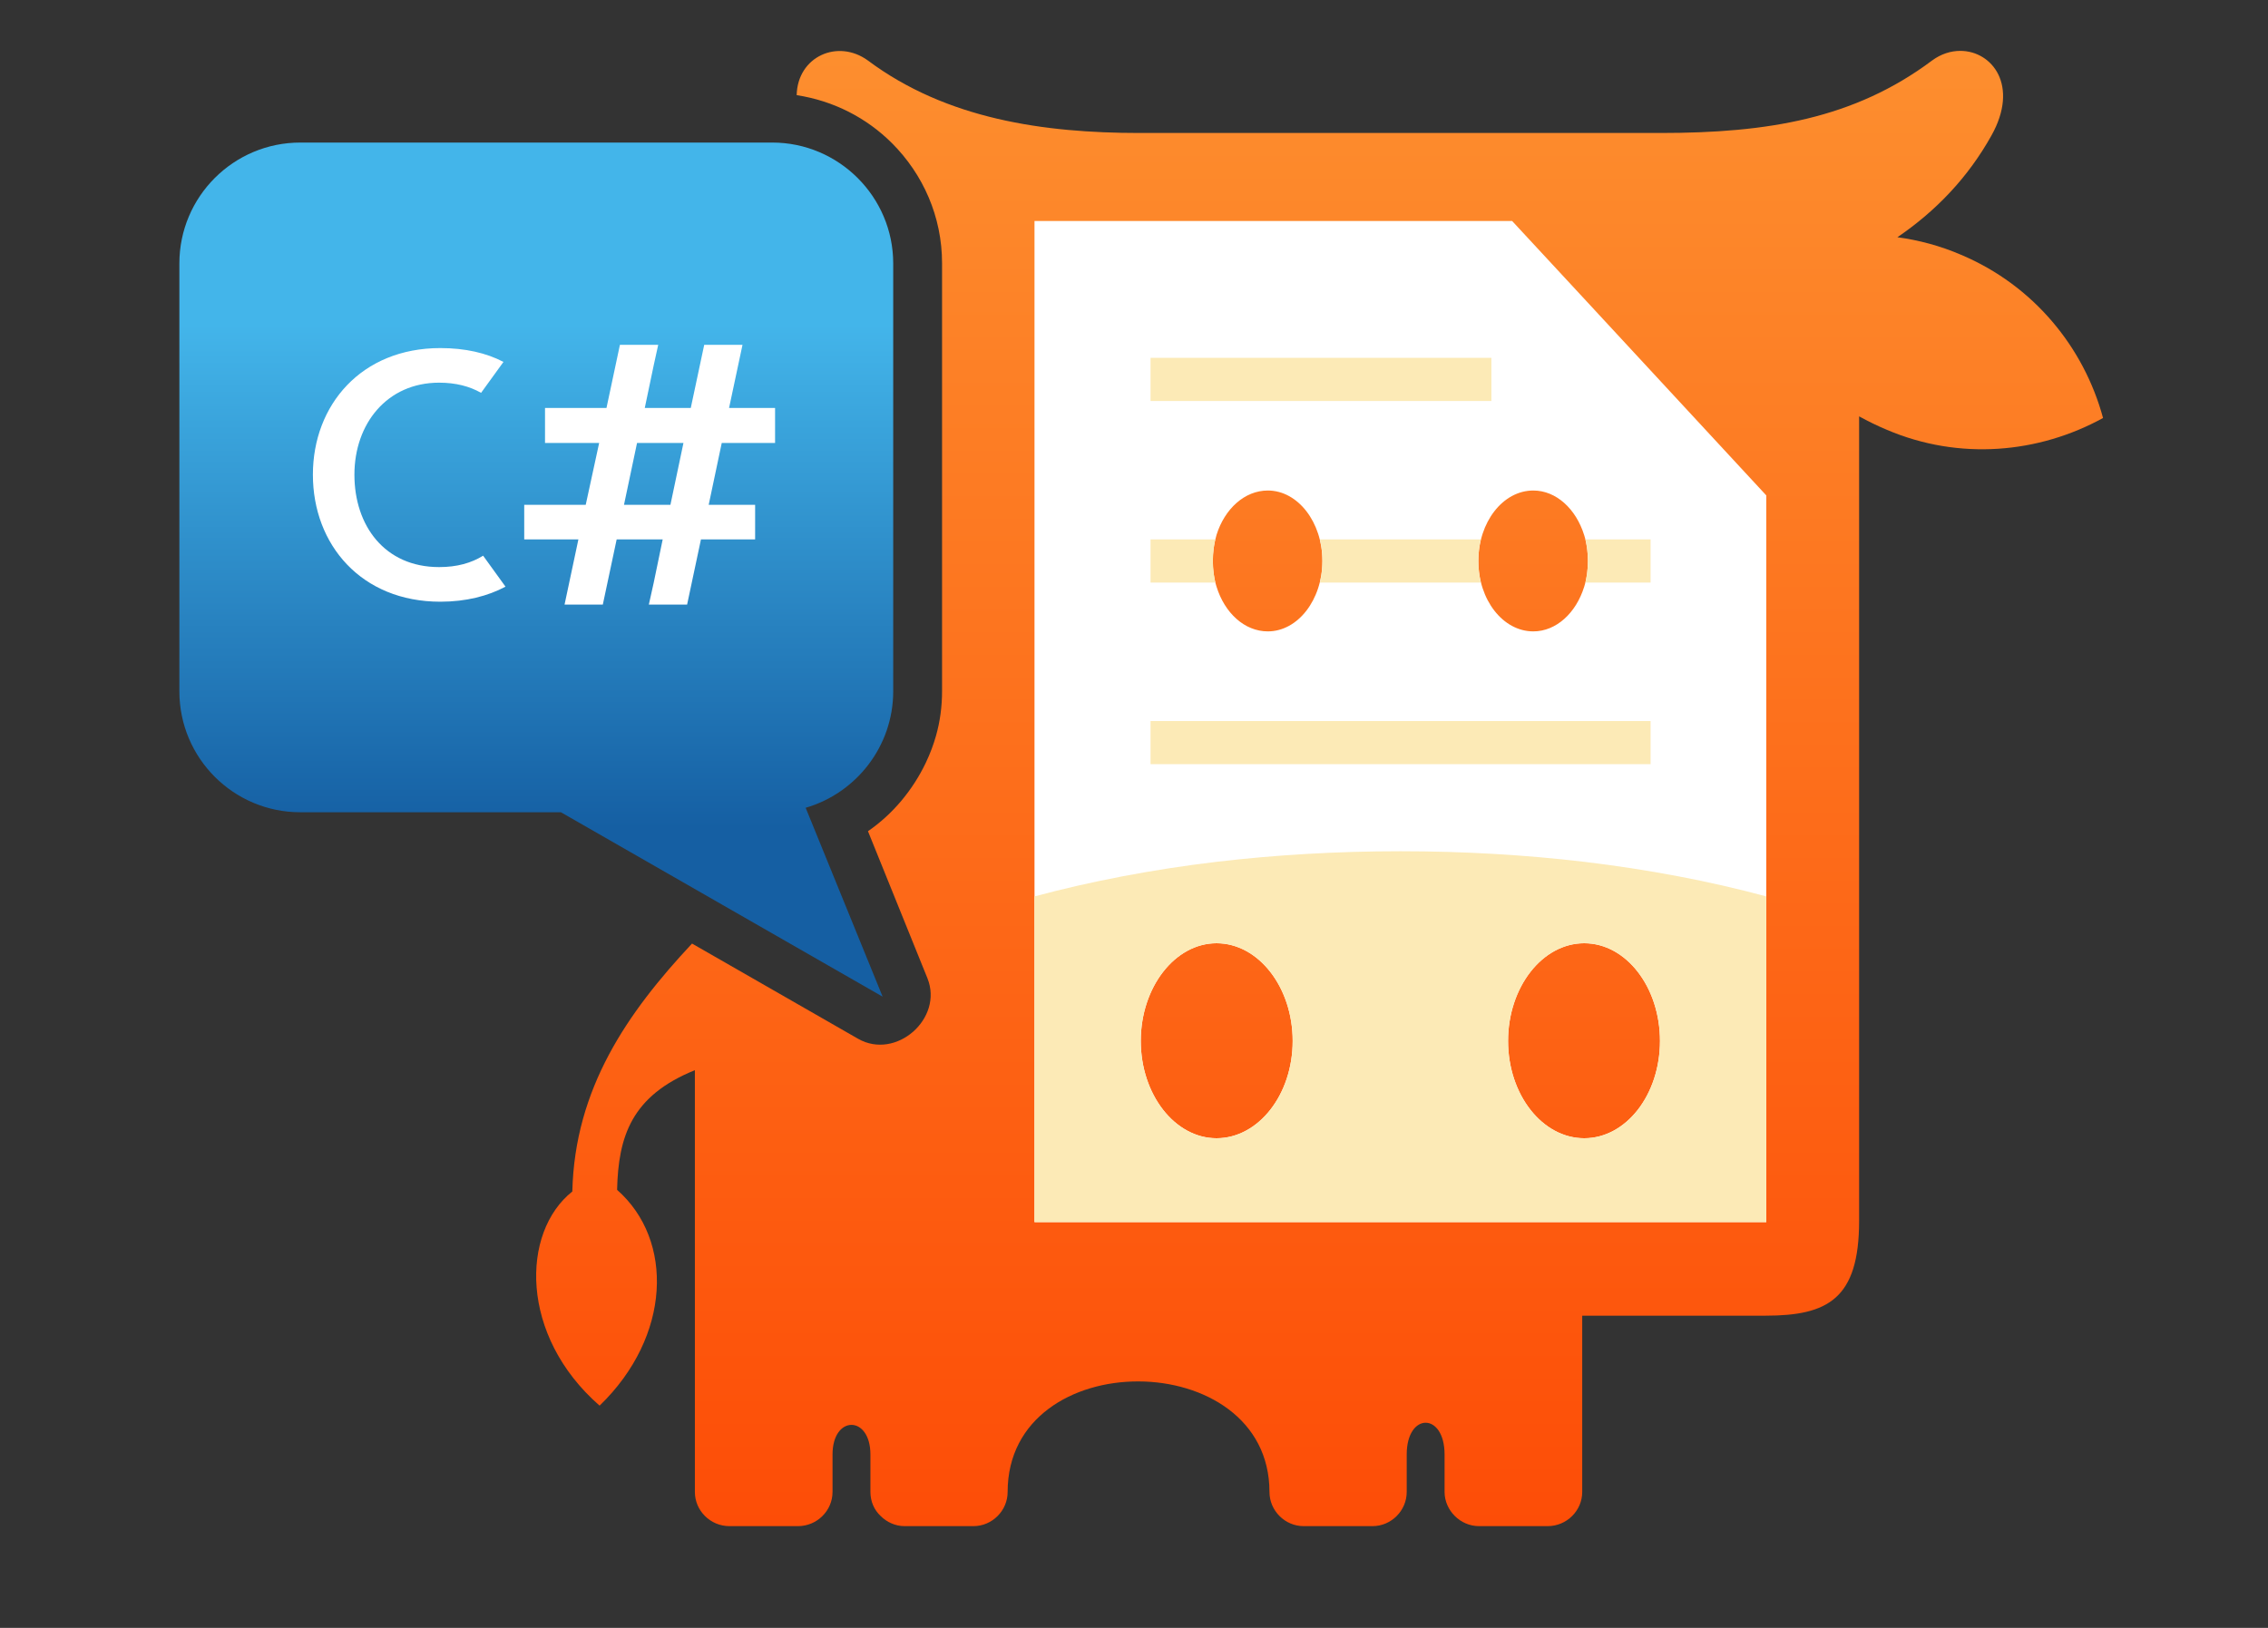
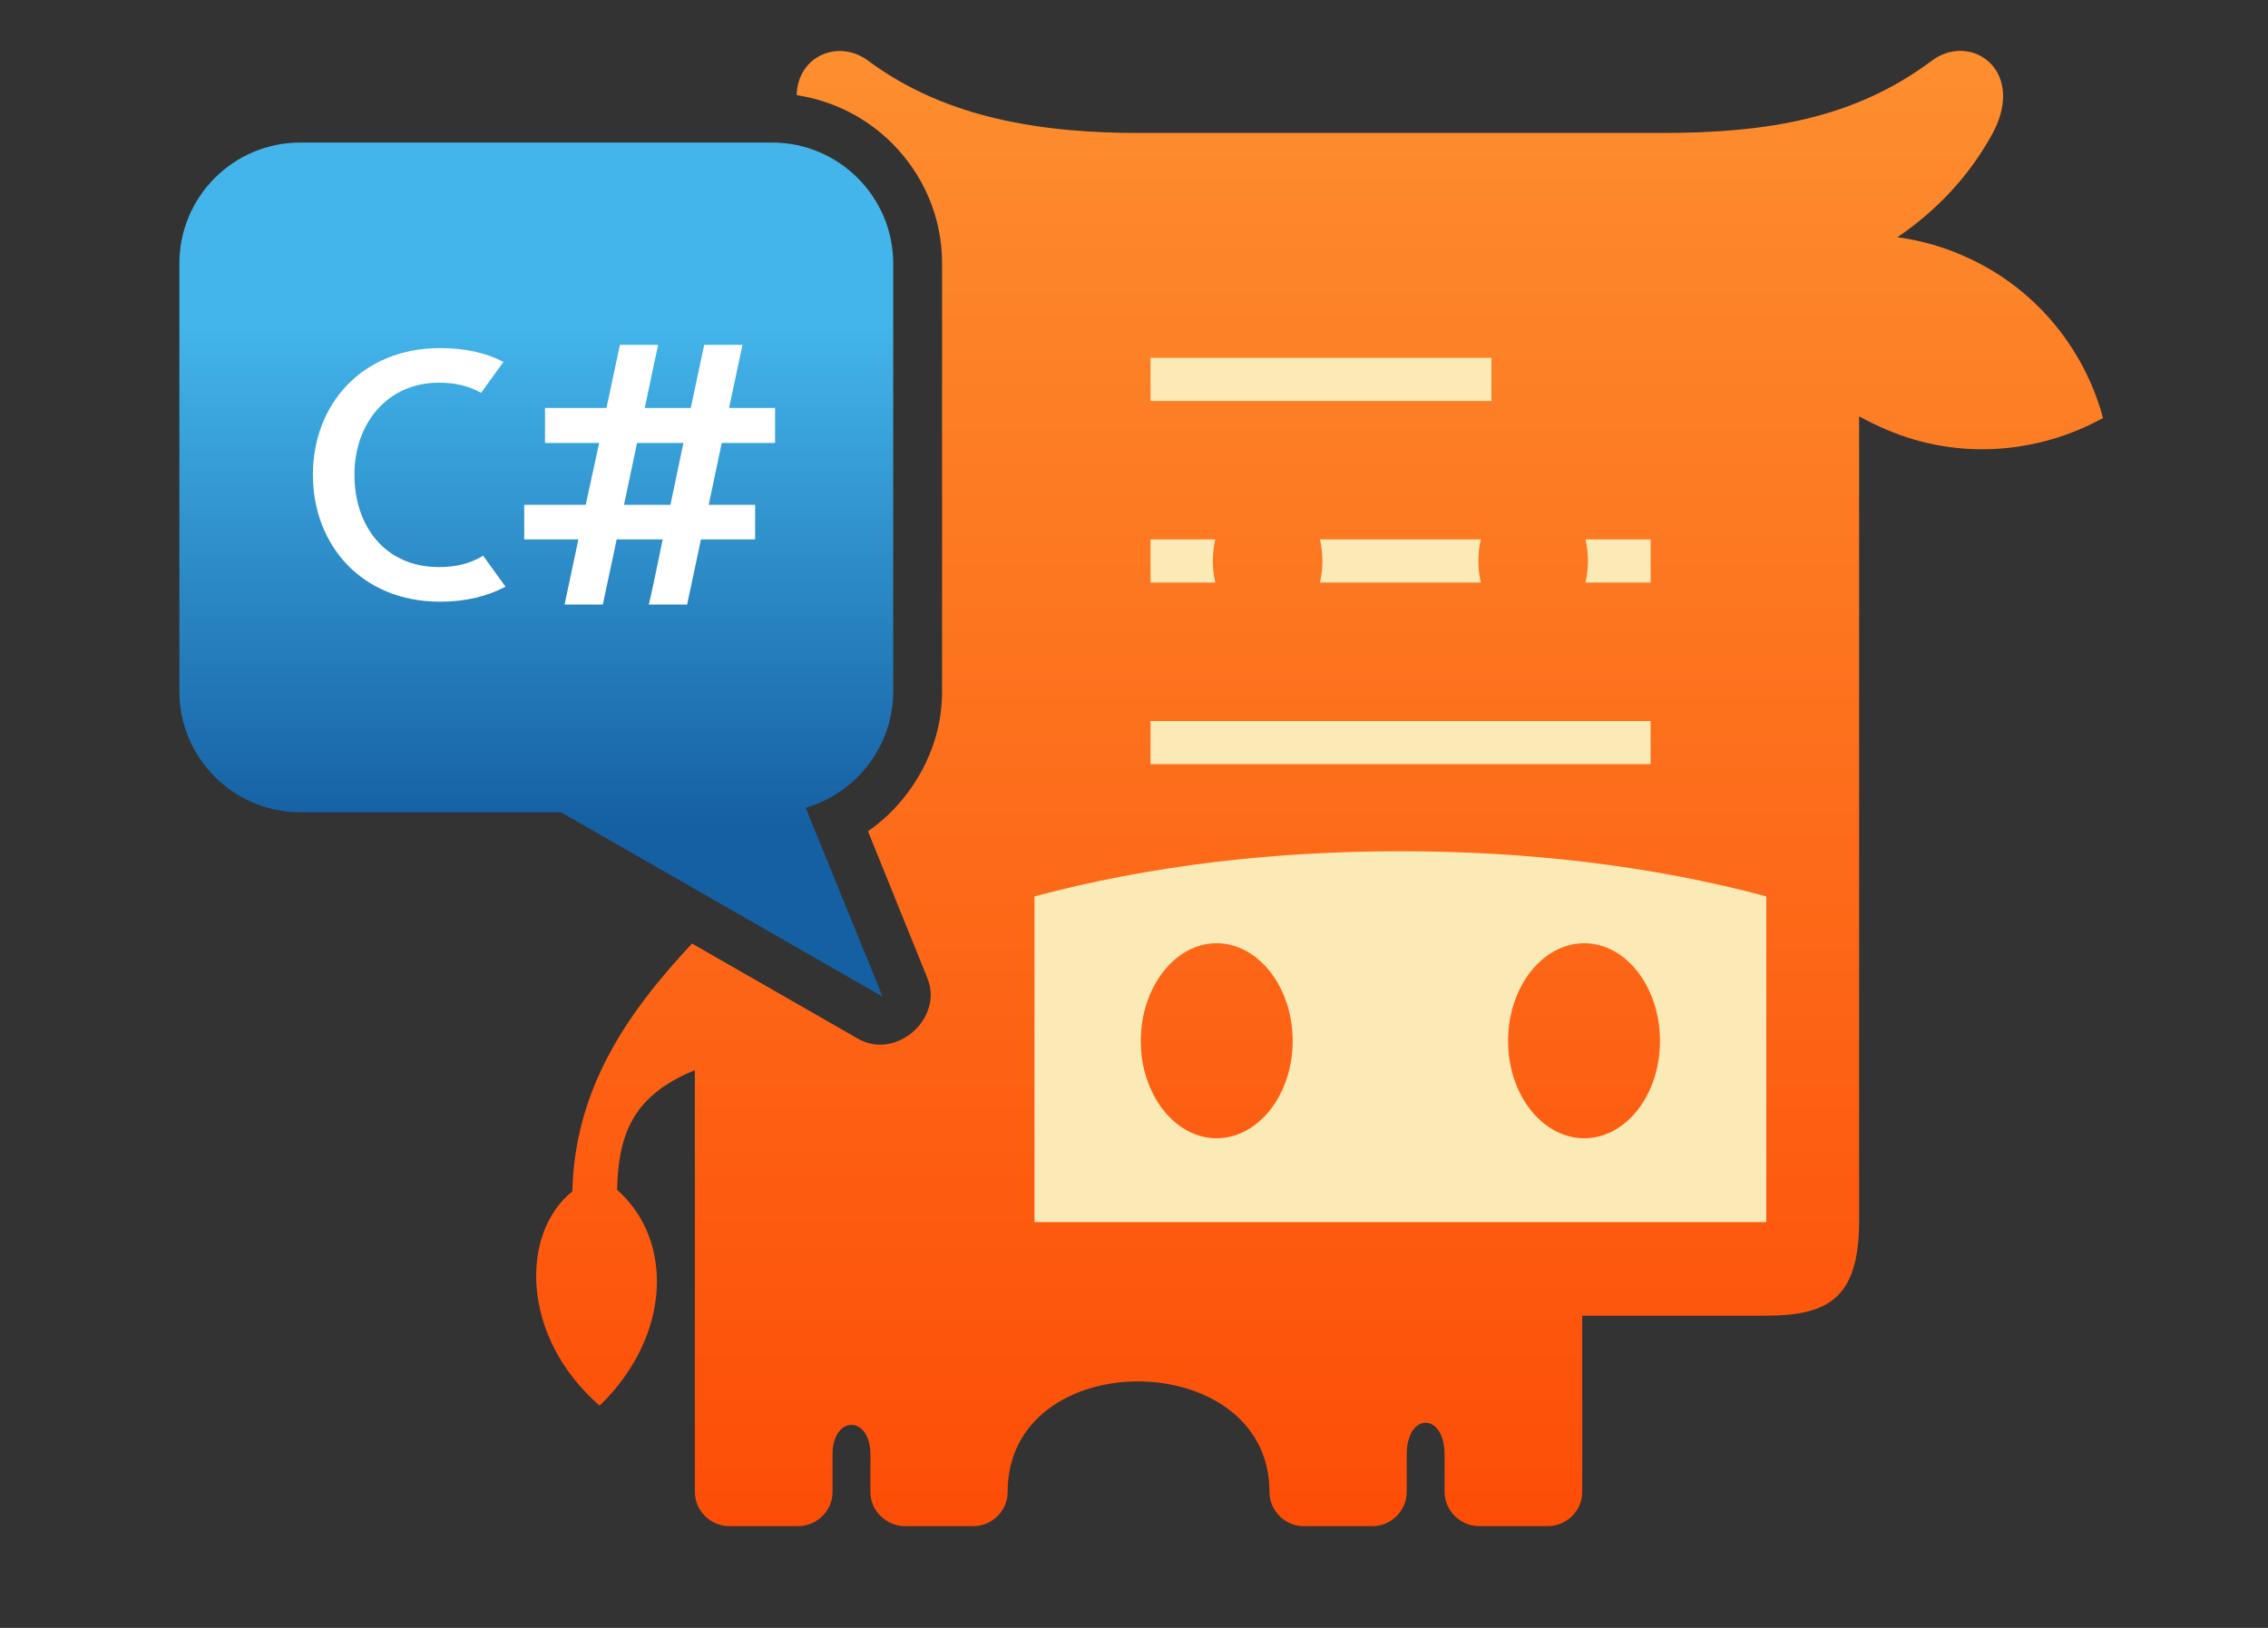
<svg xmlns="http://www.w3.org/2000/svg" width="78" height="56" viewBox="0 0 78 56" fill="none">
  <rect x="0" y="0" width="78" height="56" fill="#333333" stroke="none" />
  <path d="M10.328 4.904C8.031 4.904 6.169 6.767 6.169 9.063V23.782C6.169 26.079 8.031 27.942 10.328 27.942H19.291L30.355 34.286L27.708 27.788C29.445 27.284 30.719 25.673 30.719 23.782V9.063C30.719 6.767 28.843 4.904 26.56 4.904H10.328Z" fill="url(#paint0_linear_611_13068)" />
  <path d="M66.445 2.083C63.77 4.085 60.787 4.575 57.104 4.575H56.544H39.752H39.192C35.901 4.575 32.553 4.099 29.851 2.083C28.814 1.326 27.428 1.943 27.399 3.273C28.674 3.469 29.808 4.057 30.677 4.926C31.741 5.99 32.399 7.446 32.399 9.057V23.776C32.399 24.308 32.329 24.826 32.189 25.317C32.105 25.611 31.993 25.919 31.839 26.241C31.391 27.179 30.705 28.006 29.851 28.594L31.895 33.65C32.456 35.036 30.817 36.478 29.514 35.736L23.8 32.459C21.573 34.84 19.767 37.445 19.683 40.988C17.918 42.389 17.862 45.946 20.621 48.355C23.086 45.974 23.184 42.655 21.223 40.932C21.265 39.097 21.714 37.697 23.898 36.815V51.324C23.898 51.968 24.43 52.5 25.089 52.5H27.442C28.1 52.5 28.632 51.968 28.632 51.324V50.035C28.632 48.677 29.935 48.677 29.935 50.035V51.324C29.935 51.646 30.061 51.94 30.285 52.15C30.495 52.36 30.789 52.5 31.111 52.5H33.478C34.122 52.5 34.654 51.968 34.654 51.324C34.654 46.226 43.659 46.282 43.659 51.324C43.659 51.968 44.191 52.5 44.836 52.5H47.202C47.847 52.5 48.379 51.968 48.379 51.324V50.035C48.379 48.579 49.681 48.579 49.681 50.035V51.324C49.681 51.646 49.822 51.94 50.032 52.15C50.242 52.36 50.535 52.5 50.872 52.5H53.225C53.883 52.5 54.415 51.968 54.415 51.324V45.26H60.717C62.86 45.26 63.938 44.685 63.938 41.996V14.323C64.246 14.491 64.555 14.645 64.891 14.785C67.383 15.849 70.115 15.597 72.327 14.379C71.669 11.942 69.932 9.813 67.439 8.763C66.725 8.455 65.983 8.259 65.255 8.161C66.571 7.264 67.678 6.116 68.49 4.66C69.451 2.942 68.513 1.75 67.417 1.75C67.092 1.75 66.753 1.855 66.445 2.083Z" fill="url(#paint1_linear_611_13068)" />
-   <path fill-rule="evenodd" clip-rule="evenodd" d="M35.578 7.603H41.838V18.401C41.754 18.681 41.712 18.989 41.712 19.297C41.712 19.605 41.754 19.913 41.838 20.18V32.448C40.409 32.448 39.233 33.96 39.233 35.809C39.233 37.657 40.409 39.156 41.838 39.156V42.041H35.578V7.603ZM41.838 7.603H52.005L54.484 10.278V18.415C54.204 17.505 53.518 16.874 52.733 16.874C51.683 16.874 50.843 17.967 50.843 19.297C50.843 20.628 51.683 21.72 52.733 21.72C53.518 21.72 54.204 21.09 54.484 20.18V32.448C53.042 32.448 51.865 33.96 51.865 35.809C51.865 37.657 53.042 39.156 54.484 39.156V42.041H41.838V39.156C43.28 39.156 44.457 37.657 44.457 35.809C44.457 33.96 43.28 32.448 41.838 32.448V20.18C42.118 21.09 42.804 21.72 43.602 21.72C44.639 21.72 45.479 20.628 45.479 19.297C45.479 17.967 44.639 16.874 43.602 16.874C42.804 16.874 42.118 17.505 41.838 18.401V7.603ZM54.484 10.278L60.745 17.042V42.041H54.484V39.156C55.927 39.156 57.089 37.657 57.089 35.809C57.089 33.96 55.927 32.448 54.484 32.448V20.18C54.568 19.913 54.61 19.605 54.61 19.297C54.61 18.989 54.568 18.681 54.484 18.415V10.278Z" fill="white" />
  <path fill-rule="evenodd" clip-rule="evenodd" d="M41.838 42.041H35.578V30.837C37.51 30.319 39.611 29.913 41.838 29.647V32.448C40.409 32.448 39.233 33.96 39.233 35.809C39.233 37.657 40.409 39.156 41.838 39.156V42.041ZM54.484 42.041H41.838V39.156C43.28 39.156 44.457 37.657 44.457 35.809C44.457 33.96 43.28 32.448 41.838 32.448V29.647C43.855 29.409 45.969 29.283 48.168 29.283C50.353 29.283 52.468 29.409 54.484 29.647V32.448C53.042 32.448 51.865 33.96 51.865 35.809C51.865 37.657 53.042 39.156 54.484 39.156V42.041ZM60.745 30.837V42.041H54.484V39.156C55.927 39.156 57.089 37.657 57.089 35.809C57.089 33.96 55.927 32.448 54.484 32.448V29.647C56.711 29.913 58.826 30.319 60.745 30.837Z" fill="#FCEAB6" />
  <path fill-rule="evenodd" clip-rule="evenodd" d="M54.526 18.556H56.767V20.041H54.526C54.583 19.803 54.611 19.551 54.611 19.299C54.611 19.033 54.583 18.794 54.526 18.556ZM45.395 18.556H50.927C50.871 18.794 50.843 19.033 50.843 19.299C50.843 19.551 50.871 19.803 50.927 20.041H45.395C45.451 19.803 45.479 19.551 45.479 19.299C45.479 19.033 45.451 18.794 45.395 18.556ZM39.569 18.556H41.796C41.74 18.794 41.712 19.033 41.712 19.299C41.712 19.551 41.74 19.803 41.796 20.041H39.569V18.556ZM39.569 12.31H51.292V13.795H39.569V12.31ZM39.569 24.803H56.767V26.287H39.569V24.803Z" fill="#FCEAB6" />
  <path fill-rule="evenodd" clip-rule="evenodd" d="M15.144 11.974C15.998 11.974 16.727 12.142 17.315 12.45L16.545 13.514C16.153 13.29 15.676 13.164 15.102 13.164C13.309 13.164 12.189 14.579 12.189 16.329C12.189 18.08 13.226 19.508 15.102 19.508C15.719 19.508 16.209 19.368 16.615 19.116L17.385 20.181C16.783 20.503 16.027 20.699 15.144 20.699C12.427 20.699 10.761 18.738 10.761 16.329C10.761 13.934 12.427 11.974 15.144 11.974ZM22.483 20.797V20.041L22.315 20.797H22.483ZM18.029 17.366H20.144L20.606 15.237H18.744V14.033H20.858L21.32 11.862H22.483V12.562L22.175 14.033H22.483V15.237H21.909L21.46 17.366H22.483V18.556H21.208L20.732 20.797H19.416L19.892 18.556H18.029V17.366ZM22.483 14.033V15.237H23.505L23.057 17.366H22.483V18.556H22.791L22.483 20.041V20.797H23.631L24.107 18.556H25.97V17.366H24.373L24.822 15.237H26.656V14.033H25.074L25.536 11.862H24.219L23.757 14.033H22.483ZM22.483 11.862H22.637L22.483 12.562V11.862Z" fill="white" />
  <defs>
    <linearGradient id="paint0_linear_611_13068" x1="18.444" y1="34.37" x2="18.444" y2="4.988" gradientUnits="userSpaceOnUse">
      <stop stop-color="#155FA3" />
      <stop offset="0.2" stop-color="#155FA3" />
      <stop offset="0.79" stop-color="#43B5EA" />
      <stop offset="1" stop-color="#43B5EA" />
    </linearGradient>
    <linearGradient id="paint1_linear_611_13068" x1="45.383" y1="52.5" x2="45.383" y2="1.092" gradientUnits="userSpaceOnUse">
      <stop stop-color="#FD4D07" />
      <stop offset="1" stop-color="#FD8F2F" />
    </linearGradient>
  </defs>
</svg>